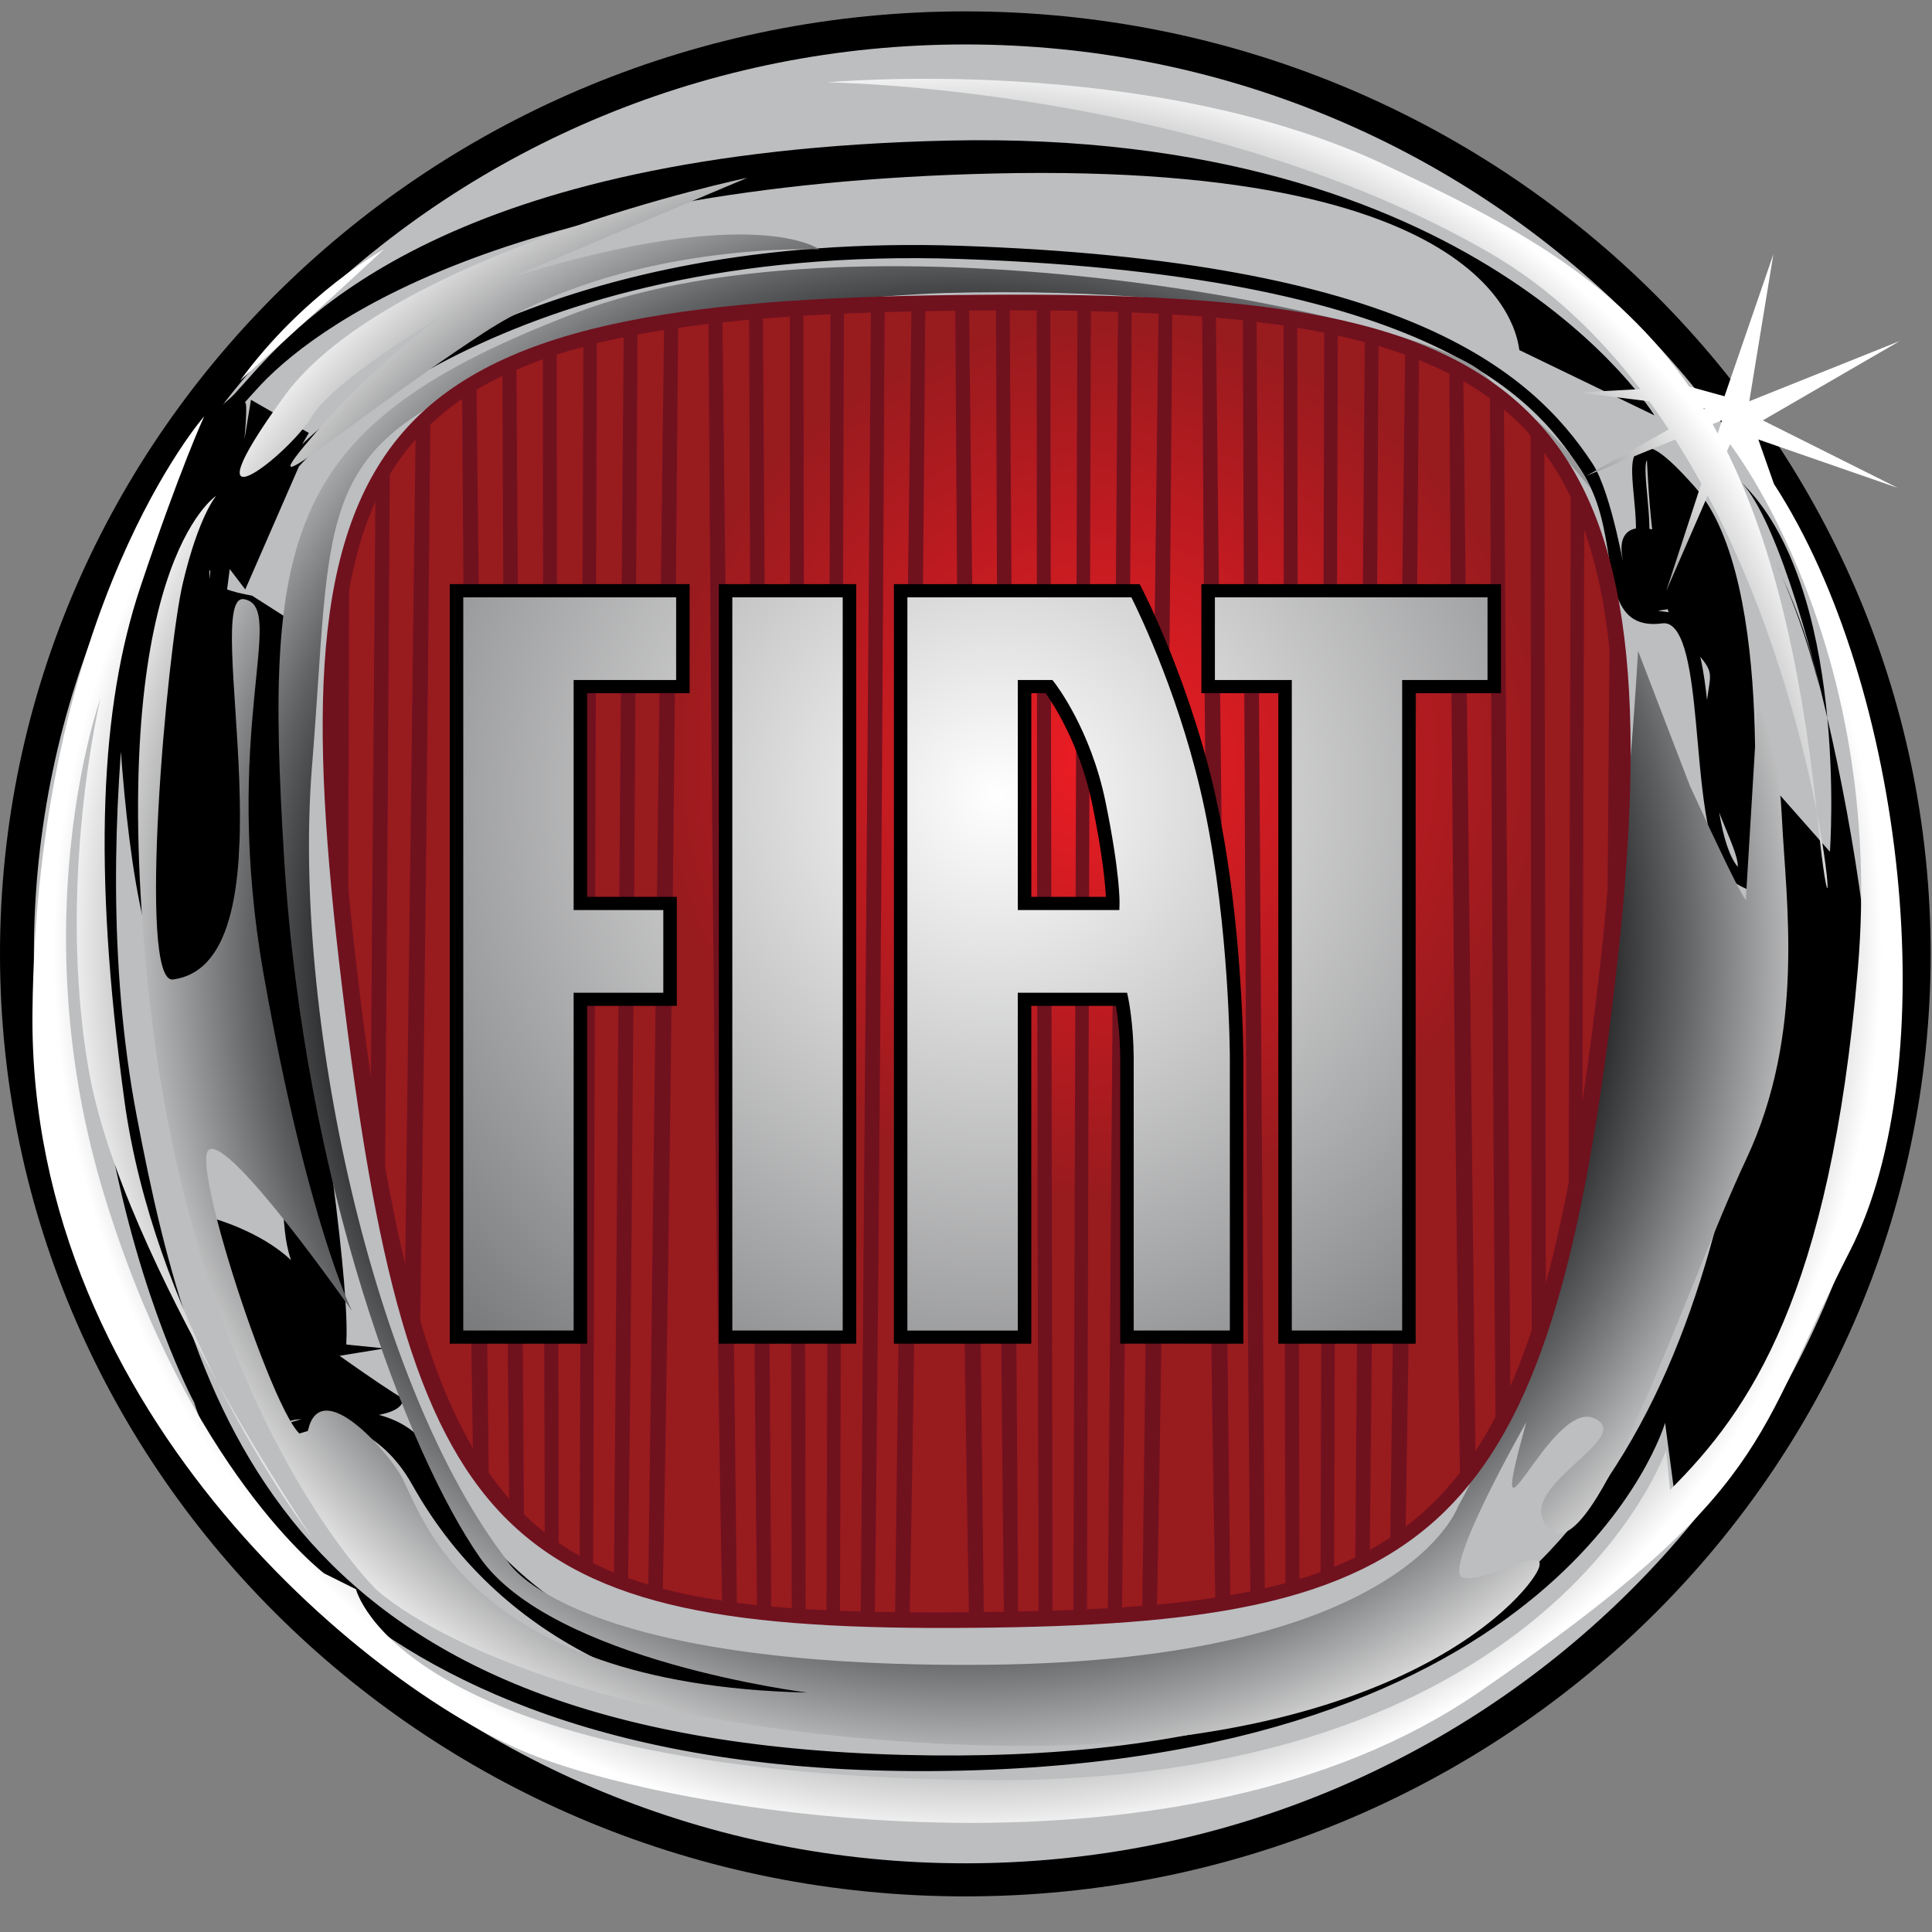
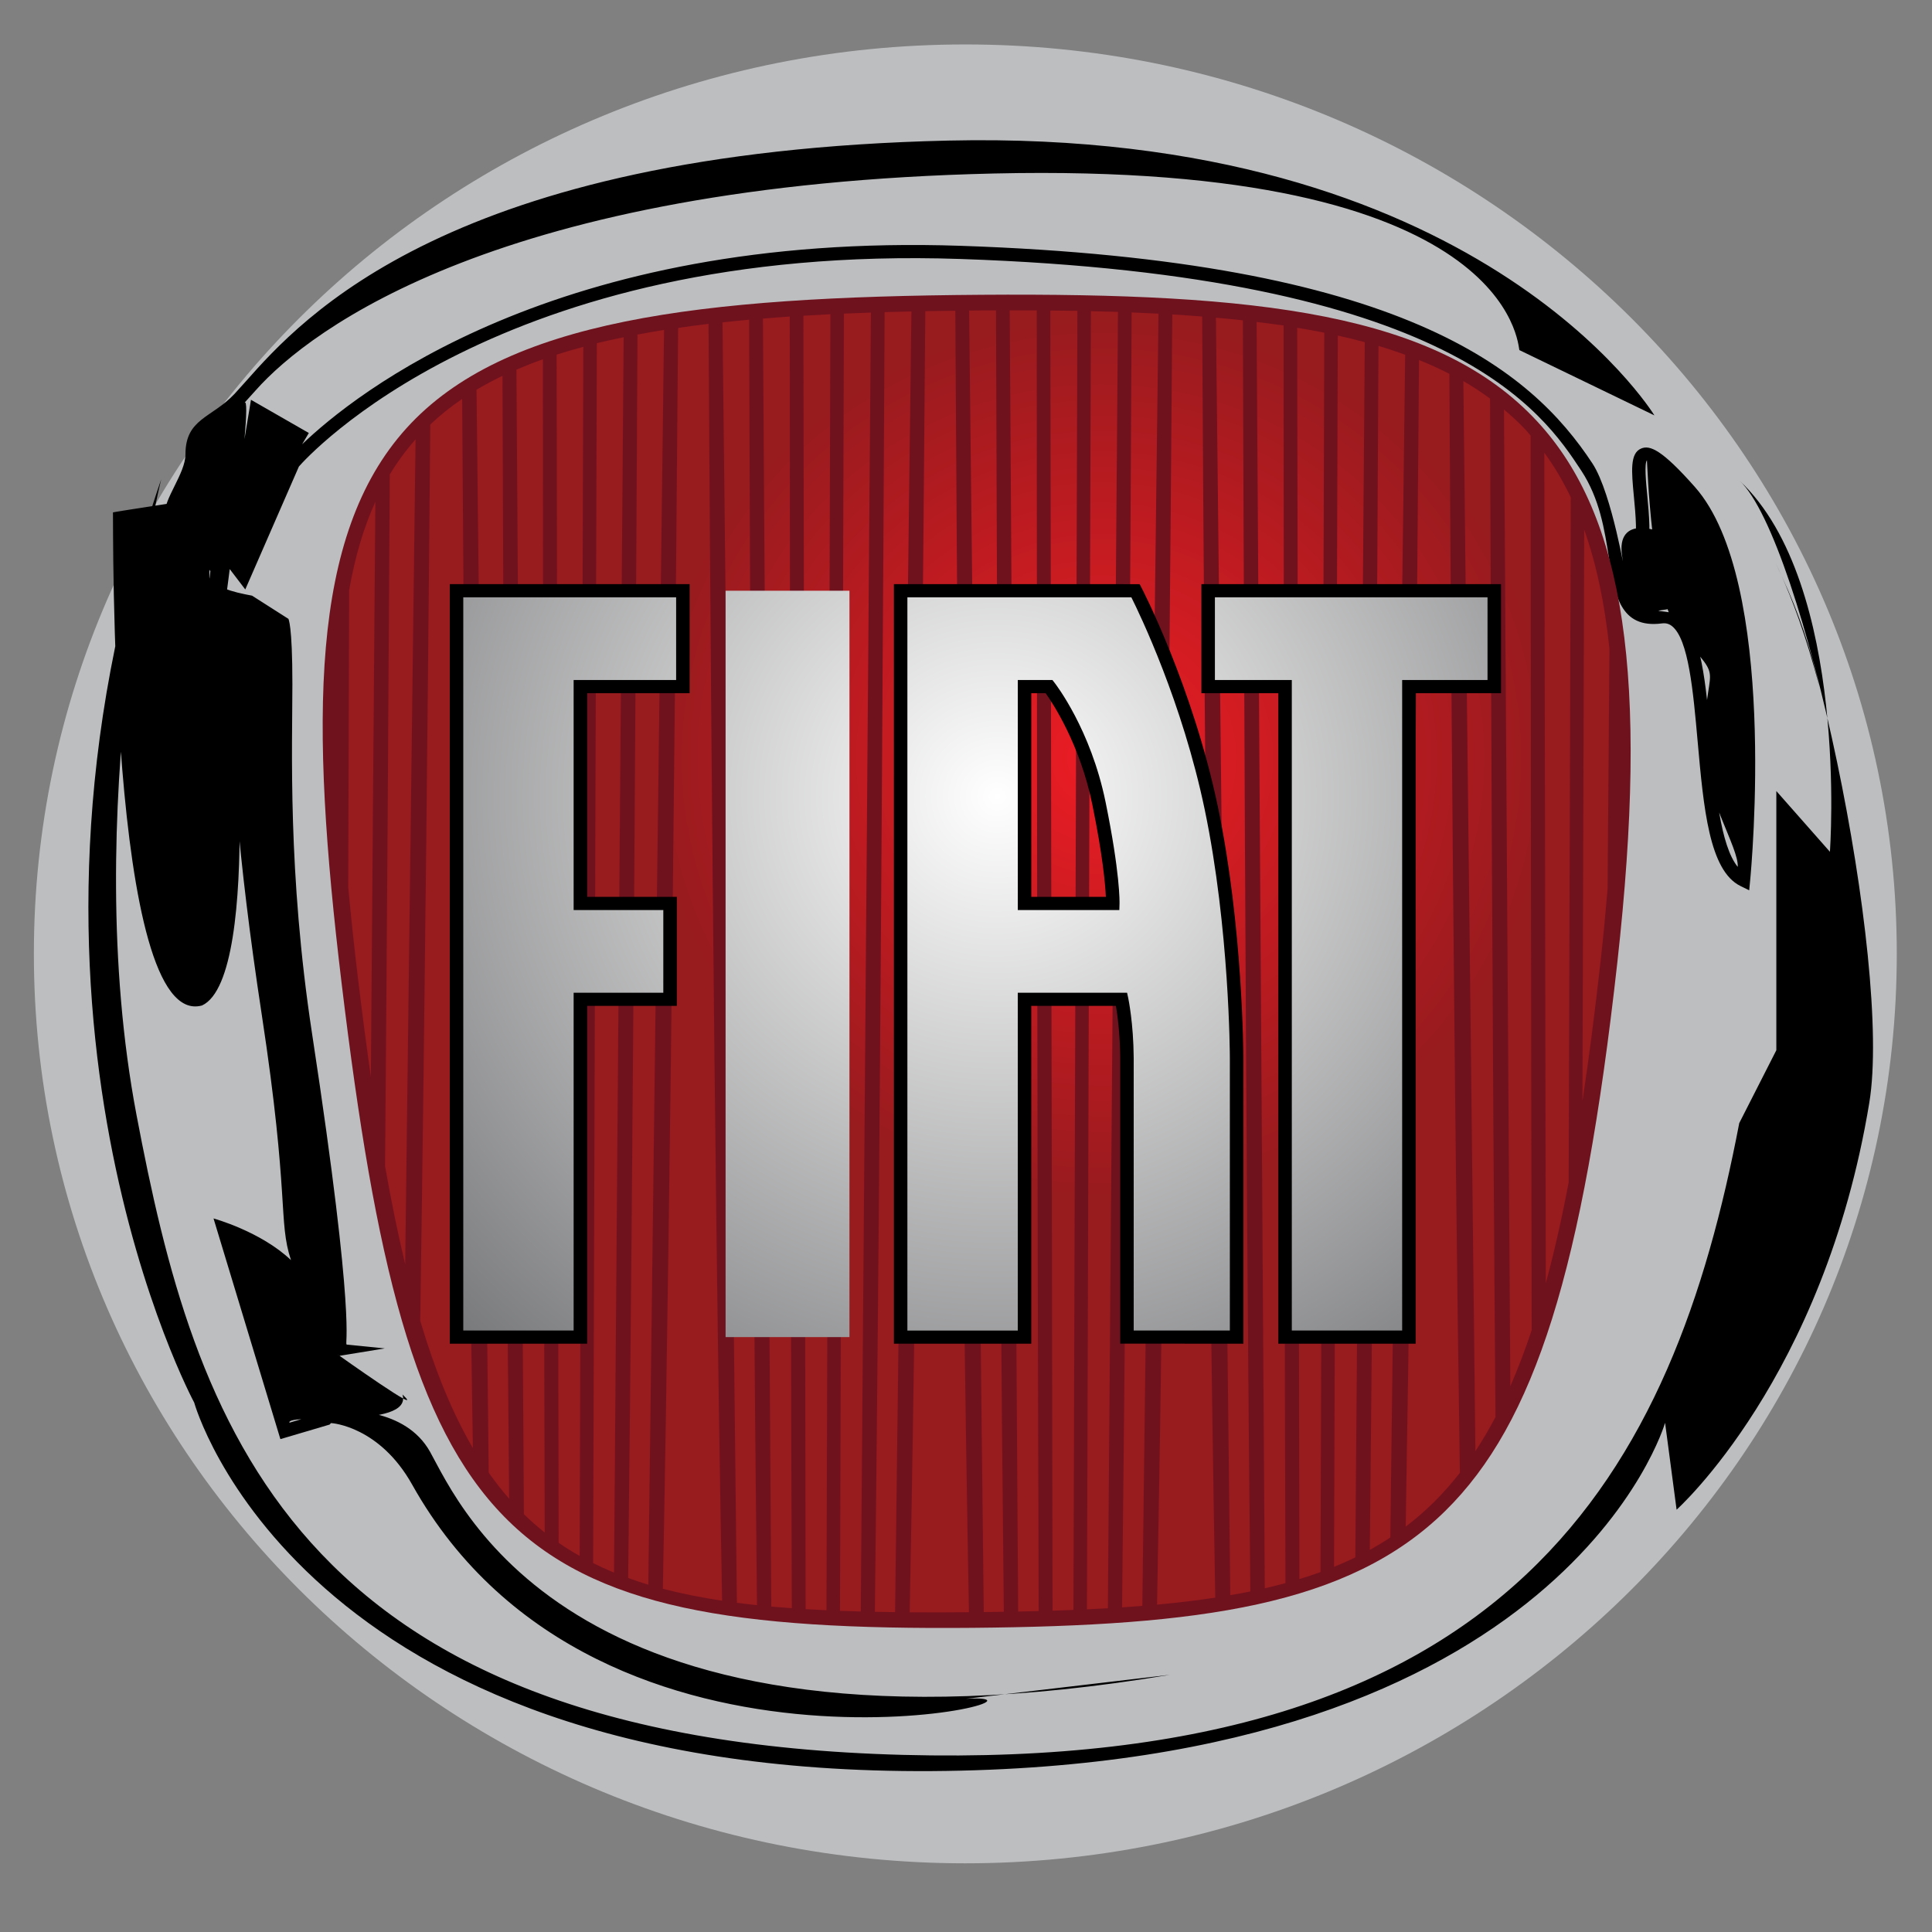
<svg xmlns="http://www.w3.org/2000/svg" version="1.1" id="Layer_2" x="0px" y="0px" width="800px" height="800px" viewBox="-328.463 -328.463 800 800" enable-background="new -328.463 -328.463 800 800" xml:space="preserve">
  <rect x="-328.463" y="-328.463" width="800" height="800" fill="#808080" stroke="none" />
  <g>
-     <path d="M71.254-323.753c220.765,0,399.721,174.73,399.721,390.273c0,215.534-178.956,390.271-399.721,390.271   c-220.755,0-399.717-174.736-399.717-390.271C-328.463-149.022-149.501-323.753,71.254-323.753z" />
    <path fill="#BCBEC0" d="M71.254-310.058c213.017,0,385.697,168.599,385.697,376.579c0,207.975-172.681,376.573-385.697,376.573   c-213.01,0-385.69-168.599-385.69-376.573C-314.437-141.459-141.756-310.058,71.254-310.058z" />
    <path d="M-238.944-123.154c0,0.322-42.777,6.673-42.745,6.862c0.218,1.039-2.212,214.933,36.867,204.177   c25.731-11.817,11.885-151.194,11.885-132.445c0,26.127,2.598,68.987,12.869,136.291c11.571,75.813,6.698,85.264,12.089,101.588   c-12.542-11.907-32.071-17.251-32.071-17.251l27.692,91.38l20.383-6.026c0,0,0.294-0.325,0.57-0.617   c0.546-0.006,20.138,1.422,33.603,25.471c77.888,139.201,282.973,85.669,229.285,88.695l84.511-9.932   c-247.499,41.344-293.932-70.079-306.364-92.317c-10.292-18.391-34.945-17.25-40.923-17.373c-1.498-0.026-2.554,0.527-3.375,1.188   c-0.708,0.202-10.283,3.026-13.952,4.112c-1.285-4.262,51.243,2.931,46.818-11.688c10.75,10.191-26.727-16.484-26.727-16.484   l0.025-0.031c0.251,0.245,0.479,0.404,0.663,0.501l18.703-3.063l-15.787-1.583c-0.972-1.166,4.231-7.213-14.321-128.789   c-10.19-66.799-8.142-118.801-8.142-144.683c0-25.072-1.68-26.846-1.624-27.027l-15.081-9.617l-2.901-0.567   c-4.152-0.818-8.275-2.129-10.056-3.087c0.917-1.343,1.463-3.138,1.463-6.101c0-2.853-0.326-6.595-0.726-11.425   c-0.548-6.446-0.272-29.553-1.185-21.838c-48.064,407.21,18.466-45.575,10.292-36.873l4.671-5.173   c22.637-25.508,101.711-85.087,305.755-89.746c215.761-4.934,216.747,72.011,217.479,73.135L356.6-156.46   c-0.744-1.156-73.339-118.798-292.461-113.79c-206.5,4.707-267.798,73.77-290.869,99.771l-4.564,5.061   c-9.476,10.109-20.373,10.192-20.373,25.08c0,7.949-9.123,18.533-8.572,25.112c0.347,4.035,19.093,21.119,19.093,24.009   c0,1.43-0.087,2.493-0.317,2.962C-242.933-87.432-238.944-124.081-238.944-123.154z M351.104-142.738   c-4.704,1.974-3.994,9.433-3.023,19.742c0.731,7.688,1.561,16.406,0.011,22.482l5.393,1.326c1.777-6.985,0.894-16.199,0.13-24.315   c-0.502-5.166-1.243-12.983-0.119-14.371c0.13,0.176,1.689,58.194,13.925,72.019c19.468,22.008,9.768,9.345,9.768,47.699   c0,18.902,14.481,40.937,13.903,48.651c-7.203-8.918-9.266-31.864-11.101-52.439c-2.138-23.964-3.982-44.651-12.713-51.521   c-2.422-1.916-11.459-1.85-8.336-2.259c54.134-7.091-20.901-55.993-15.728-22.531c1.769,11.436-3.962-25.663-12.278-38.297   c-25.47-38.7-78.226-83.911-261.557-90.125c-168.051-5.701-251.337,61.648-272.744,82.187c0.027-0.042,2.783-4.681,2.783-4.681   l-23.959-13.747l-11.069,67.12l8.711,11.412c0,0,21.848-50.12,22.201-50.895c2.933-3.391,82.572-92.427,273.909-85.946   c203.953,6.913,241.188,63.481,257.09,87.631c7.661,11.655,9.68,24.665,11.469,36.143c2.337,15.123,4.541,29.409,21.946,27.128   c1.594-0.202,2.909,0.14,4.137,1.108c6.875,5.418,8.791,26.942,10.641,47.747c2.455,27.522,4.77,53.516,17.734,59.888l3.612,1.774   l0.381-3.964c0.491-5.05,11.656-124.025-22.857-163.037C359.77-142.155,354.77-144.284,351.104-142.738z M424.876-44.113   c-3.147-14.363-8.184-30.013-15.638-45.942C413.157-81.239,419.41-65.52,424.876-44.113z M409.238-90.056   c-0.966-2.161-1.812-4.015-2.444-5.315C407.689-93.591,408.409-91.828,409.238-90.056z M391.854-129.449   c45.595,42.922,37.41,153.689,37.41,153.689L407.078-0.912v107.326l-15.355,30.175C364.422,279.136,299.604,404.905,45.39,398.198   c-254.2-6.708-293.441-139.189-317.322-264.955c-23.886-125.763,10.236-263.275,10.236-263.275   c-75.08,217.996,13.645,382.337,13.645,382.337s42.657,154.268,305.386,152.6c262.73-1.678,303.678-144.214,303.678-144.214   l4.769,35.978c0,0,61.039-54.507,79.798-168.539C455.097,70.389,418.351-104.507,391.854-129.449z M406.794-95.365   c-0.884-1.809-1.419-2.813-1.419-2.813C405.866-97.24,406.325-96.303,406.794-95.365z" />
    <radialGradient id="SVGID_1_" cx="98.189" cy="97.036" r="67.763" gradientTransform="matrix(5.588 0 0 5.455 -476.46 -464.122)" gradientUnits="userSpaceOnUse">
      <stop offset="0.635" style="stop-color:#000000" />
      <stop offset="0.786" style="stop-color:#636466" />
      <stop offset="1" style="stop-color:#FFFFFF" />
    </radialGradient>
-     <path fill="url(#SVGID_1_)" d="M423.84,7.943c0.131,1.315,0.306,2.573,0.438,3.905C428.664,54.469,430.683,43.058,423.84,7.943z    M-229.024-170.895c0,0,34.737-31.271,59.54-54.326C-169.484-225.221-202.557-207.115-229.024-170.895z M-238.273,244.239   c19.674,38.743,39.023,63.953,39.023,63.953S-217.688,281.022-238.273,244.239z M406.084-128.093l-6.46-18.394l57.729,20.043   l-55.859-27.954l56.723-32.864l-62.337,24.955l9.975-60.863l-20.238,58.792l-14.667-4.046   c-30.76-44.659-73.037-67.006-126.218-91.915c-98.857-46.31-230.625-34.03-230.625-34.03s155.563,1.928,274.561,70.799   c24.565,14.22,45.05,33.951,62.064,56.241l-25.69,1.383l29.434,3.665c2.783,3.817,5.468,7.704,8.032,11.641l-34.159,19.27   l36.855-15.106c3.808,6.006,7.408,12.115,10.803,18.298l-14.568,44.555l17.231-39.657c25.526,48.221,38.994,99.443,45.181,131.233   c-7.138-66.537-19.621-113.966-37.236-149.542l1.289-2.951c0,0,64.496,82.317,52.923,217.319   c-11.572,135.003-44.656,182.749-77.735,215.673l-1.652-16.467c0,0-47.959,139.936-286.124,136.643   c-238.166-3.292-256.364-79.015-256.364-79.015l-13.232-6.595c0,0-56.228-42.797-90.953-156.398   c-34.74-113.601-1.662-205.801-1.662-205.801s-18.193,75.738-4.96,153.105c6.861,40.106,31.462,90.771,53.595,130.324   c-16.242-31.986-32.716-73.207-38.709-117.154c-13.238-97.133-9.925-162.989,6.607-212.378   c16.542-49.388,26.465-70.808,26.465-70.808s-69.465,79.036-71.125,246.968c-1.653,167.928,143.892,283.165,208.389,307.868   c64.512,24.694,267.935,57.63,390.321-26.339c122.387-83.97,114.119-105.365,153.806-182.749   C477.207,112.279,460.661-44.124,406.084-128.093z M377.11-158.886c-0.131-0.213-0.258-0.426-0.383-0.634l1.238,0.152   L377.11-158.886z M382.795-148.975c-0.698-1.287-1.386-2.613-2.095-3.862l3.886-1.593L382.795-148.975z M-199.25-156.084   c9.921-16.465,61.191-46.087,61.191-46.087s-28.118,16.471-59.541,52.677c-31.424,36.22,11.576-3.295,69.469-41.162   c57.89-37.855,138.926-34.57,138.926-34.57s-26.458-19.755-127.353,11.526l97.587-41.161c0,0-148.854,31.271-191.854,90.551   C-253.835-105.043-209.179-139.613-199.25-156.084z M298.622-161.29c18.258,18.506,31.387,34.846,31.387,34.846   S324.633-143.087,298.622-161.29z M-267.06,80.995c18.192,174.513,94.274,248.604,94.274,248.604s57.876,55.971,238.169,64.204   c180.265,8.24,238.16-60.911,243.125-72.432c4.966-11.517-23.168,6.587-31.431,3.294c-8.266-3.294,26.465-64.209,26.465-64.209   c-18.197,65.849,9.921-9.888,28.108-1.641c18.192,8.215-36.392,29.633-18.188,46.084c18.192,16.472,56.224-100.415,81.037-153.105   C419.312,99.12,411.044,44.79,409.385,10.208c-1.646-34.577-9.914-49.387-9.914-49.387l-4.97,82.322   c0,0,3.321,11.508-23.164-46.105l-21.505-55.972c-14.886,256.835-74.423,353.974-74.423,353.974s-21.505,64.198-195.168,65.844   c-173.649,1.642-198.471-42.817-198.471-42.817c-56.228-72.43-89.306-227.197-81.036-329.264   c8.264-102.07,0-130.061,74.423-161.342c74.42-31.273,186.881-34.574,186.881-34.574c135.089-3.708,202.998,22.358,236.555,45.826   c-4.19-4.238-8.643-8.601-13.274-12.896c-24.808-23.055-254.707-70.801-375.431-24.696   c-120.726,46.103-128.984,90.543-120.714,225.545c8.269,135.002,51.27,246.962,81.041,289.759   C-100.013,359.221,5.83,372.401,5.83,372.401c-143.889-3.292-160.428-77.379-168.691-90.56   c-8.265-13.164-33.084-39.51-38.046-18.103c-4.96,21.4-49.44-109.462-41.157-116.047c8.264-6.596,59.349,66.67,59.349,66.67   s-18.192-36.228-36.385-138.295c-18.192-102.078,9.912-153.111-8.27-156.405c-18.186-3.296,22.623,150.609-29.474,157.455   c-14.848,1.944-2.521-136.126,4.09-164.113c6.622-27.991,13.811-36.158,13.811-36.158S-285.252-93.514-267.06,80.995z" />
    <path fill="#70111E" d="M308.088-153.934c-41.584-44.931-115.871-53.269-230.133-52.464   c-116.892,0.813-197.508,10.344-238.119,55.258c-40.073,44.315-39.973,120.847-26.825,229.978   c27.848,231.145,64.514,268.546,261.496,266.749c93.45-0.847,155.383-9.03,195.413-48.337   c37.181-36.511,57.174-100.176,71.308-227.075C354.344-47.651,344.426-114.67,308.088-153.934z" />
    <radialGradient id="SVGID_2_" cx="108.108" cy="82.422" r="33.255" gradientTransform="matrix(5.588 0 0 5.455 -476.46 -464.122)" gradientUnits="userSpaceOnUse">
      <stop offset="0" style="stop-color:#ED1C24" />
      <stop offset="1" style="stop-color:#981B1E" />
    </radialGradient>
    <path fill="url(#SVGID_2_)" d="M223.942,320.34c3.022-1.236,5.952-2.536,8.817-3.921l3.907-503.201   c-3.623-0.975-7.355-1.886-11.187-2.733L223.942,320.34z M156.956-198.26c-0.557,76.214-2.685,342.9-6.318,534.242   c8.446-0.777,16.468-1.726,24.117-2.897c-3.502-196.122-5.074-464.744-5.434-530.487C165.283-197.73,161.147-198.01,156.956-198.26   z M175.018-196.918l5.942,528.988c2.82-0.478,5.604-0.995,8.311-1.544c-2.041-194.396-2.886-458.372-3.077-526.36   C182.559-196.241,178.805-196.58,175.018-196.918z M209.58,325.411c2.99-0.905,5.915-1.886,8.764-2.918l1.55-513.207   c-3.634-0.732-7.405-1.394-11.22-2.02C208.827-113.804,209.341,183.143,209.58,325.411z M78.07-199.931   c-1.784,0.019-3.481,0.051-5.244,0.066l6.057,538.925c2.815-0.037,5.587-0.08,8.322-0.117   c-2.134-192.935-3.024-464.569-3.237-538.884C81.981-199.931,80.072-199.941,78.07-199.931z M89.632-199.947l3.493,538.795   c2.88-0.063,5.713-0.123,8.518-0.201c-0.678-192.889-0.803-464.283-0.813-538.577C97.151-199.957,93.387-199.952,89.632-199.947z    M238.745,313.307c2.92-1.607,5.758-3.313,8.497-5.125l6.149-489.764c-3.586-1.281-7.247-2.519-11.062-3.644   C241.948-106.183,240.705,130.004,238.745,313.307z M277.482-170.666l4.982,443.11c2.919-4.428,5.701-9.143,8.332-14.161   c-1.343-160.437-2.014-341.584-2.266-421.708C285.023-165.991,281.378-168.434,277.482-170.666z M311.608,202.919   c3.459-12.723,6.613-26.617,9.494-41.802l0.862-283.672c-3.22-6.71-6.865-12.863-10.957-18.455   C311.149-60.032,311.4,82.962,311.608,202.919z M140.117-199.089c-0.354,75.232-1.746,344.096-3.961,536.206   c2.837-0.188,5.652-0.39,8.403-0.608l6.695-535.092C147.604-198.777,143.883-198.942,140.117-199.089z M327.508-109.188   l-0.715,236.752c2.725-17.976,5.234-37.422,7.581-58.562c1.135-10.218,2.041-19.909,2.836-29.372l0.775-99.386   C336.021-78.692,332.54-95.054,327.508-109.188z M303.532-150.213c-2.87-3.082-5.98-5.946-9.232-8.684l2.625,404.458   c3.148-7.182,6.101-14.918,8.86-23.251c-0.311-141.075-0.414-290.915-0.446-370.384   C304.722-148.771,304.16-149.531,303.532-150.213z M-82.86,318.794c2.805,1.396,5.689,2.702,8.657,3.933l3.989-511.549   c-3.785,0.786-7.517,1.571-11.115,2.45L-82.86,318.794z M107.367,338.485c2.918-0.096,5.816-0.196,8.664-0.309l1.626-537.937   c-3.654-0.066-7.465-0.088-11.219-0.114C106.58-117.235,107.137,206.189,107.367,338.485z M121.619,337.932   c2.925-0.139,5.827-0.293,8.67-0.447l4.181-536.802c-3.672-0.115-7.448-0.213-11.225-0.301L121.619,337.932z M191.857-195.151   l3.394,524.378c2.924-0.672,5.772-1.4,8.572-2.164c-0.616-191.976-0.742-449.83-0.77-520.751   C199.431-194.228,195.645-194.686,191.857-195.151z M-169.021,154.459c2.598,14.666,5.359,28.193,8.344,40.644l4.287-341.64   c-3.939,4.465-7.511,9.281-10.684,14.534C-167.501-56.175-168.152,49.856-169.021,154.459z M-184.274,38.944   c1.135,12.206,2.51,25.083,4.158,38.765c1.686,13.974,3.413,27.17,5.225,39.723l1.855-238.098   c-4.797,10.517-8.406,22.579-10.858,36.574L-184.274,38.944z M-150.301-152.68c-0.766,90.762-2.163,237.623-4.169,371.091   c6.219,20.917,13.367,38.301,21.808,52.723c-2.428-153.153-3.809-336.371-4.426-434.418   C-141.871-160.045-146.261-156.502-150.301-152.68z M259.115-179.39c-0.616,82.826-2.472,305.59-5.516,483.08   c8.276-6.271,15.719-13.654,22.453-22.307c-2.613-172.956-3.93-377.724-4.364-455.06   C267.671-175.722,263.503-177.637,259.115-179.39z M-131.148-167.086l5.042,448.406c2.699,3.842,5.514,7.442,8.482,10.804   c-1.615-162.071-2.447-365.414-2.767-464.966C-124.15-171.047-127.727-169.121-131.148-167.086z M-114.615-175.408l3.085,473.942   c2.766,2.695,5.643,5.23,8.633,7.602c-0.554-167.927-0.709-386.27-0.753-485.832C-107.445-178.359-111.087-176.923-114.615-175.408   z M54.677-199.625c-0.633,84.518-2.815,351.27-6.471,538.782c7.89,0.059,16.075,0.037,24.554-0.031   c-3.589-192.829-5.238-464.379-5.642-538.918C62.939-199.75,58.748-199.702,54.677-199.625z M-29.3-194.97l5.958,530.184   c2.733,0.353,5.5,0.693,8.338,0.996c-2.08-184.799-2.997-444.575-3.258-532.294C-22.016-195.756-25.645-195.357-29.3-194.97z    M-97.146,310.377c2.815,1.939,5.703,3.761,8.72,5.455l1.514-500.683c-3.797,1.015-7.509,2.081-11.069,3.231   C-97.806-71.692-97.358,185.279-97.146,310.377z M37.838-199.22c-0.404,84.915-1.817,350.982-4.038,538.18   c2.761,0.053,5.555,0.111,8.381,0.134l6.756-538.598C45.216-199.405,41.472-199.329,37.838-199.22z M-64.495-189.931   c-0.491,97.491-1.823,338.923-3.858,514.884c2.712,0.991,5.484,1.918,8.349,2.771l6.509-519.572   C-57.249-191.26-60.883-190.607-64.495-189.931z M-47.679-192.685c-0.742,96.454-2.869,344.101-6.319,522.087   c7.672,2.014,15.847,3.644,24.55,4.949c-3.449-183.474-5.119-439.65-5.621-528.715C-39.374-193.852-43.542-193.274-47.679-192.685z    M19.351,338.55c2.832,0.116,5.702,0.197,8.621,0.277l4.191-537.857c-3.776,0.133-7.508,0.279-11.186,0.431L19.351,338.55z    M5.131,337.853c2.826,0.17,5.708,0.324,8.632,0.451l1.626-536.658c-3.809,0.182-7.486,0.411-11.186,0.629   C4.377-101.05,4.913,214.177,5.131,337.853z M-12.56-196.542L-9.1,336.792c2.794,0.245,5.631,0.479,8.518,0.681   c-0.676-185.779-0.813-448.221-0.845-534.87C-5.22-197.152-8.86-196.835-12.56-196.542z" />
    <radialGradient id="SVGID_3_" cx="100.387" cy="85.324" r="66.069" gradientTransform="matrix(5.588 0 0 5.455 -476.46 -464.122)" gradientUnits="userSpaceOnUse">
      <stop offset="0" style="stop-color:#FFFFFF" />
      <stop offset="1" style="stop-color:#636466" />
    </radialGradient>
    <path fill="url(#SVGID_3_)" d="M-28.012,225.198H23.28V-83.857h-51.292V225.198z M-139.424,225.198h51.285V85.332h37.132V45.636   h-37.132v-89.792h42.447v-39.702h-93.731V225.198z M171.809-83.857v39.702h31.846v269.354h51.281V-44.156h35.348v-39.702H171.809z    M141.743-83.857H44.484v309.056h51.292V85.332h40.193c0,0,2.117,9.894,2.216,24.193c0.12,14.299,0,115.673,0,115.673h45.399   V109.525c0,0,0-53.112-10.466-103.26C162.658-43.889,141.743-83.857,141.743-83.857z M132.313,45.636H95.776v-89.792h10.16   c0,0,14.548,18.529,20.626,48.253C132.663,33.809,132.313,45.636,132.313,45.636z" />
-     <path d="M-30.807-86.585v314.511h56.88V-86.585H-30.807z M20.486-81.13c0,5.317,0,298.289,0,303.601c-4.714,0-40.99,0-45.71,0   c0-5.321,0-298.294,0-303.601C-20.504-81.13,15.771-81.13,20.486-81.13z" />
    <path d="M-142.217-86.585v314.511h56.871c0,0,0-134.607,0-139.866c4.777,0,37.132,0,37.132,0V42.908c0,0-32.355,0-37.132,0   c0-4.976,0-79.36,0-84.336c4.878,0,42.447,0,42.447,0v-45.157H-142.217z M-48.491-81.13c0,4.38,0,29.878,0,34.247   c-4.874,0-42.442,0-42.442,0v95.248c0,0,32.358,0,37.132,0c0,4.379,0,29.872,0,34.24c-4.774,0-37.132,0-37.132,0   s0,134.624,0,139.866c-4.706,0-40.99,0-45.696,0c0-5.321,0-298.294,0-303.601C-131.533-81.13-53.583-81.13-48.491-81.13z" />
    <path d="M169.016-86.585v45.157c0,0,27.195,0,31.845,0c0,5.343,0,269.354,0,269.354h56.868c0,0,0-264.011,0-269.354   c4.748,0,35.35,0,35.35,0v-45.157H169.016z M287.489-81.13c0,4.38,0,29.878,0,34.247c-4.741,0-35.347,0-35.347,0   s0,264.011,0,269.354c-4.704,0-40.991,0-45.694,0c0-5.343,0-269.354,0-269.354s-27.196,0-31.846,0c0-4.38,0-29.877,0-34.247   C179.803-81.13,282.295-81.13,287.489-81.13z" />
    <path d="M41.69-86.585v314.511h56.879c0,0,0-134.607,0-139.866c4.54,0,31.202,0,35.054,0c0.591,3.569,1.703,11.386,1.77,21.487   v118.369l50.986,0.01v-118.4c0-0.538-0.121-53.975-10.521-103.804c-10.422-49.931-31.424-90.421-31.638-90.813l-0.773-1.484   L41.69-86.585L41.69-86.585z M140.008-81.13c3.476,6.945,21.107,43.474,30.383,87.938c10.291,49.292,10.4,102.184,10.4,102.717   c0,0,0,107.746,0,112.945c-4.595,0-35.212,0-39.812,0c0-5.21,0-112.967,0-112.967c-0.109-14.411-2.194-24.305-2.271-24.716   l-0.47-2.168H92.973c0,0,0,134.619,0,139.862c-4.705,0-40.991,0-45.706,0c0-5.323,0-298.295,0-303.601   C52.457-81.13,136.745-81.13,140.008-81.13z" />
    <path d="M92.983-46.883v95.248h42.049l0.075-2.653c0.017-0.5,0.285-12.467-5.794-42.152c-6.155-29.995-20.55-48.588-21.156-49.371   l-0.835-1.071H92.983z M104.508-41.428c3,4.214,14.23,21.204,19.327,46.047c4.397,21.476,5.392,33.426,5.62,38.29   c-4.475,0-26.52,0-30.88,0c0-4.976,0-79.36,0-84.336C100.938-41.428,103.056-41.428,104.508-41.428z" />
  </g>
</svg>